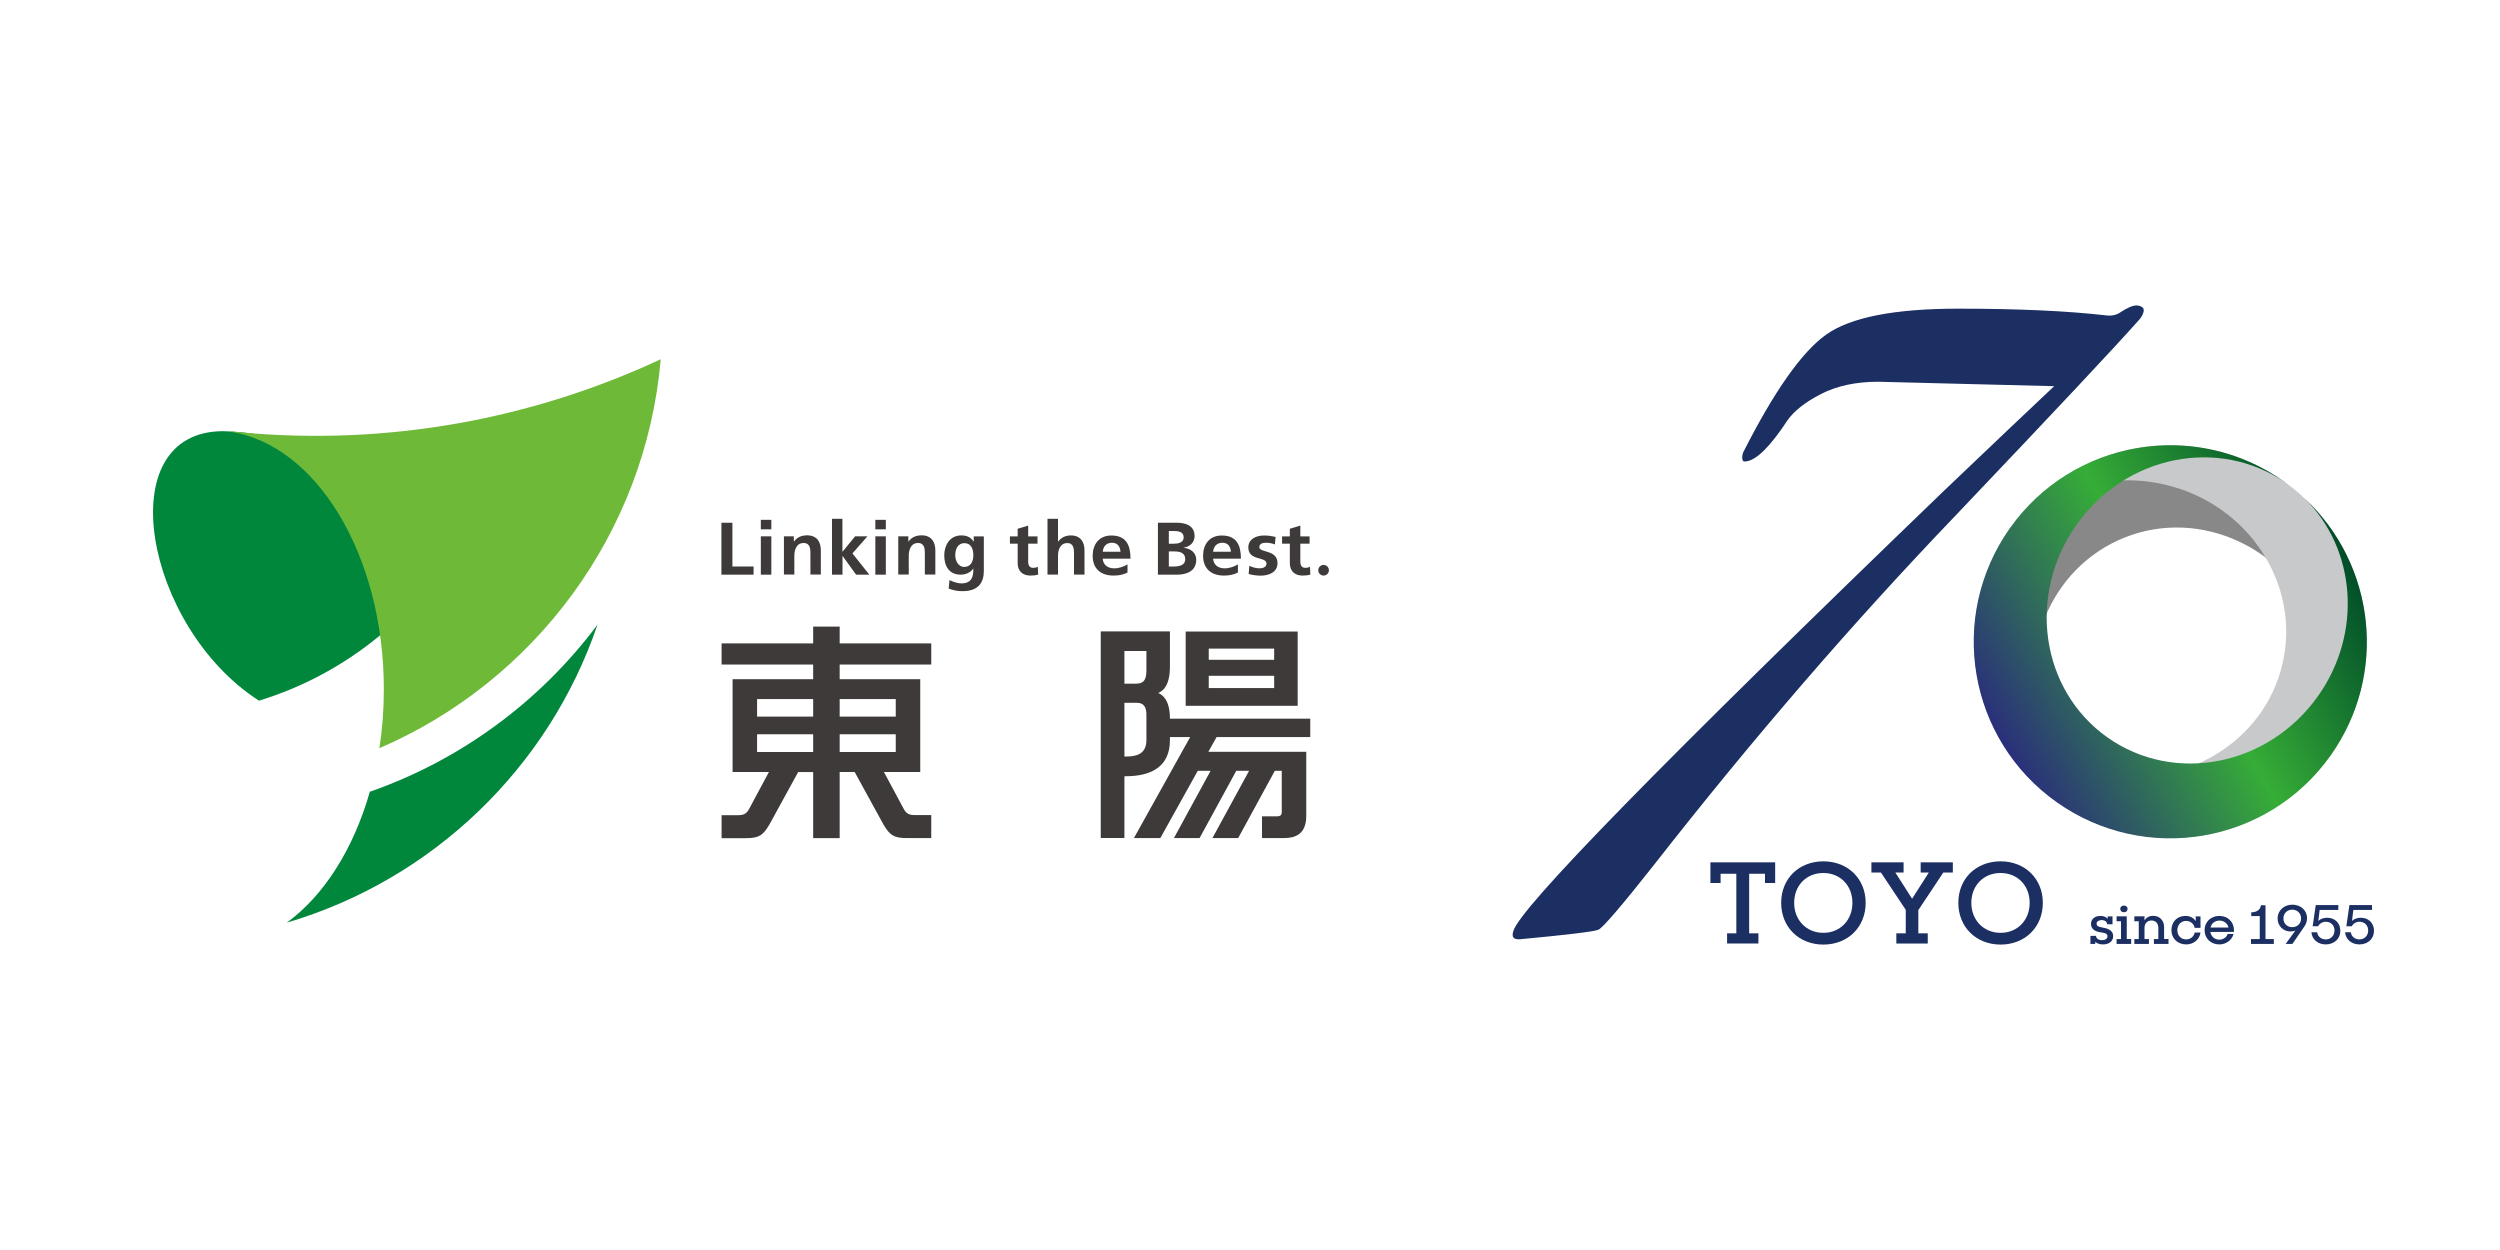
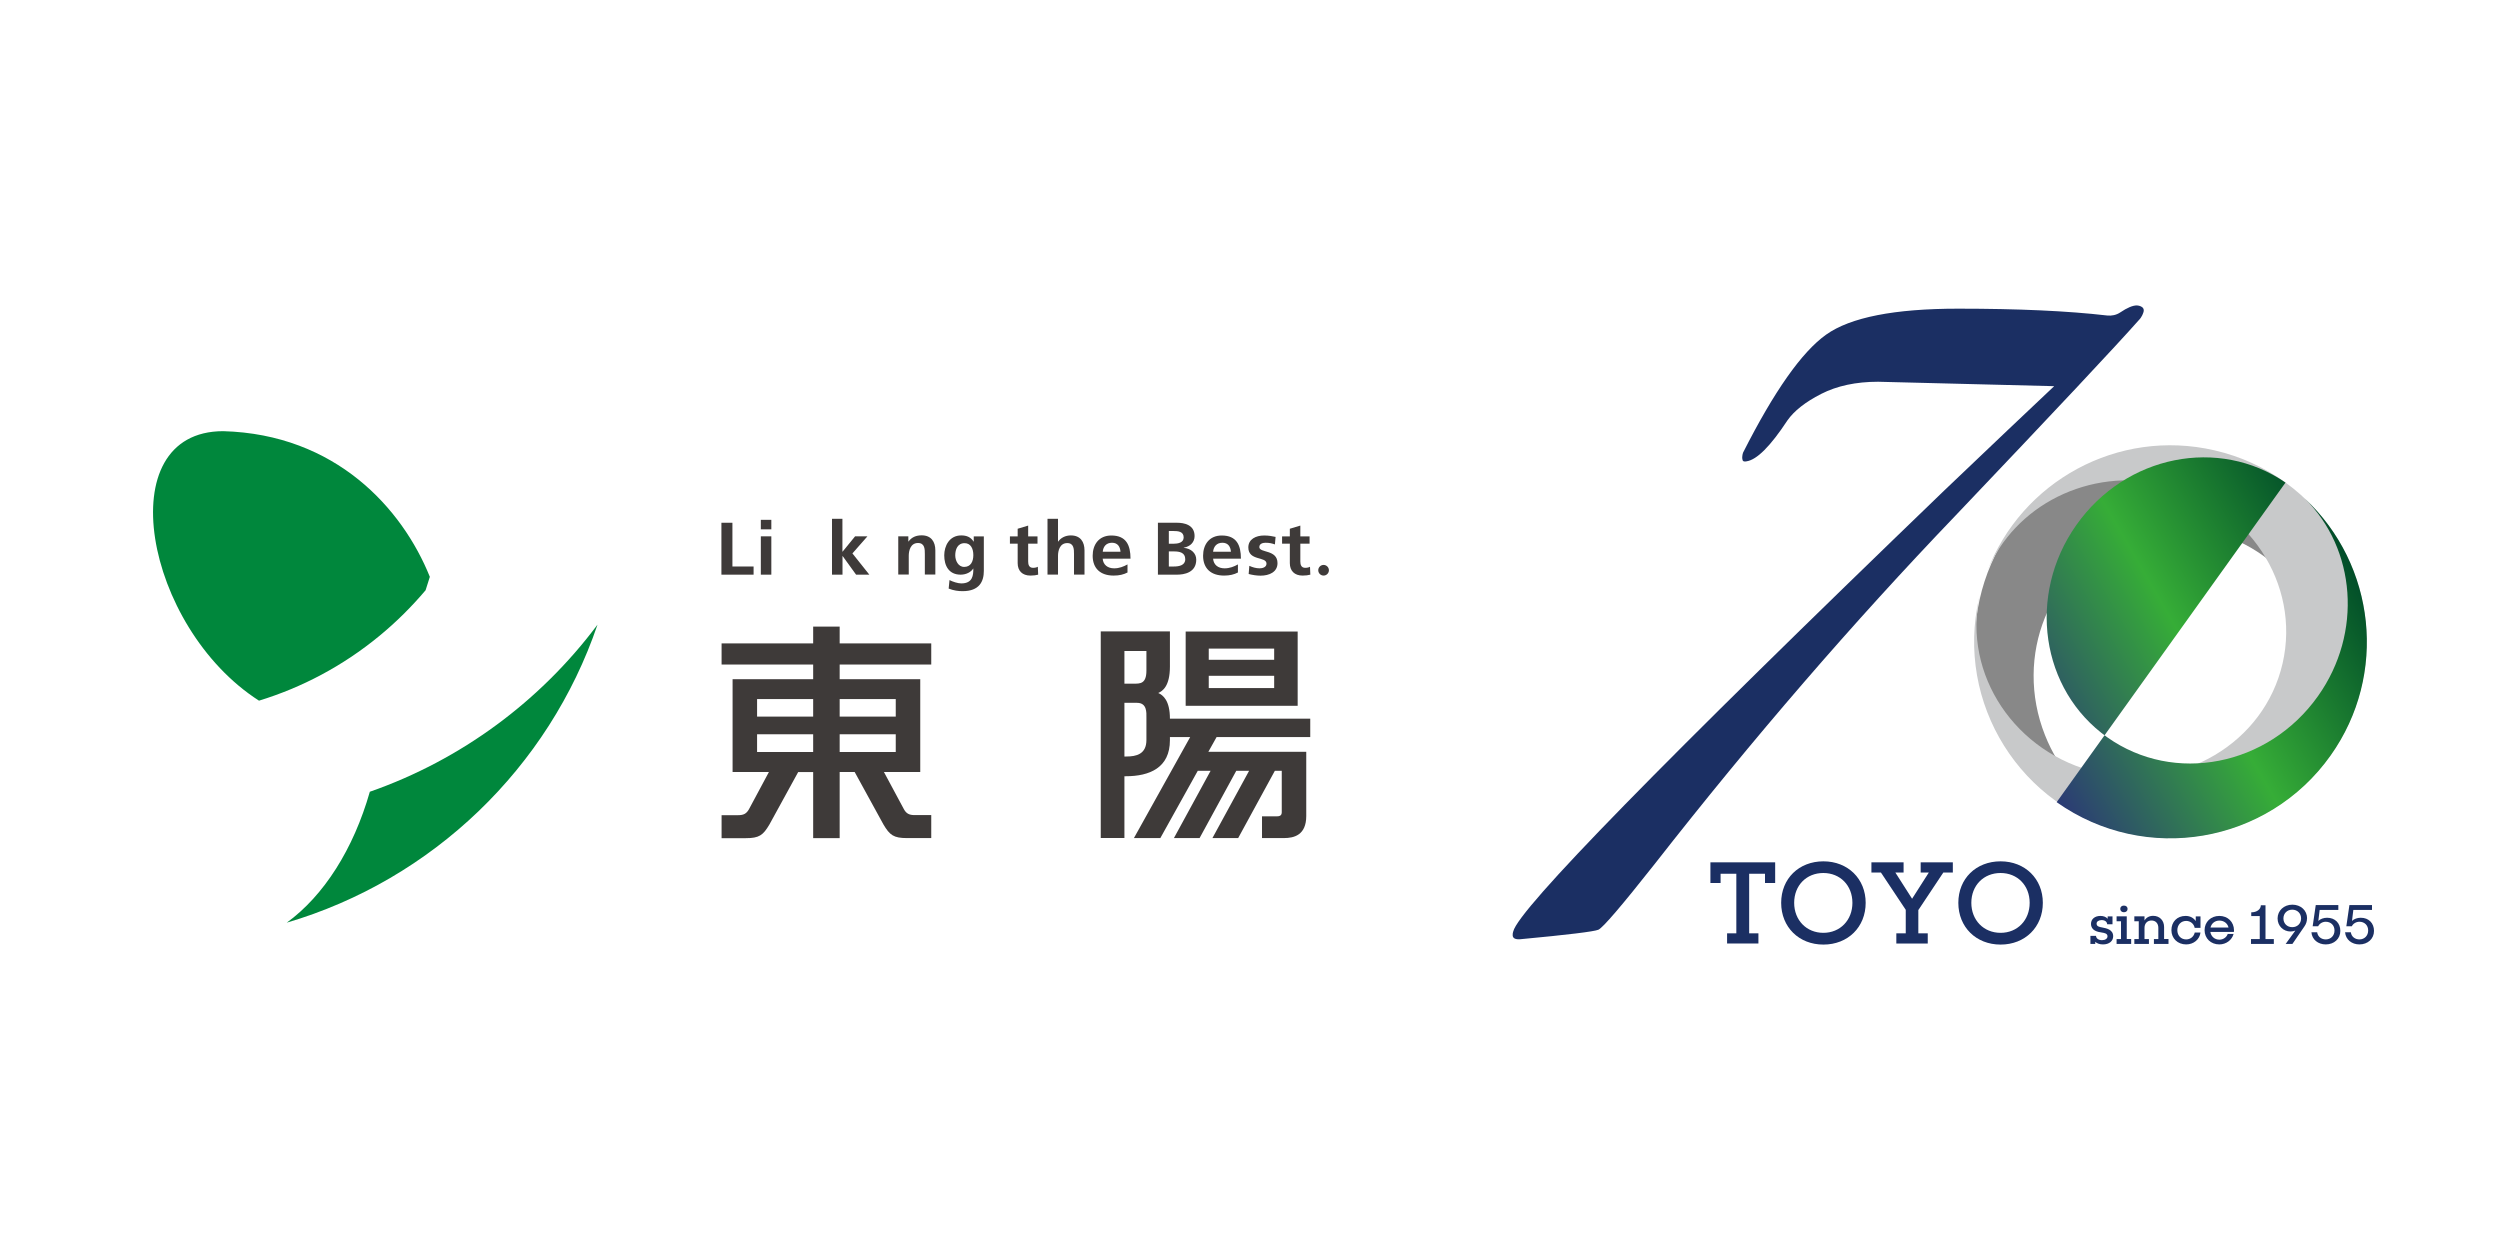
<svg xmlns="http://www.w3.org/2000/svg" id="ai" viewBox="0 0 300 150">
  <defs>
    <style>
      .cls-1 {
        fill: #6eba38;
      }

      .cls-2 {
        fill: #c8c9ca;
      }

      .cls-3 {
        fill: #3e3a39;
      }

      .cls-4 {
        fill: #00873c;
      }

      .cls-5 {
        fill: #fff;
      }

      .cls-6 {
        fill: #1b2f63;
      }

      .cls-7 {
        fill: url(#_名称未設定グラデーション_129);
      }

      .cls-8 {
        fill: #888;
      }
    </style>
    <linearGradient id="_名称未設定グラデーション_129" data-name="名称未設定グラデーション 129" x1="280.86" y1="65.22" x2="240" y2="88.81" gradientUnits="userSpaceOnUse">
      <stop offset="0" stop-color="#014d29" />
      <stop offset=".47" stop-color="#36ad37" />
      <stop offset="1" stop-color="#2a2f7b" />
    </linearGradient>
  </defs>
  <rect class="cls-5" width="300" height="150" />
  <g>
    <g>
      <path class="cls-6" d="M213.02,103.48v2.48h-1.22v-1.11h-1.9v7.15h1.11v1.22h-3.76v-1.22h1.11v-7.15h-1.89v1.11h-1.22v-2.48h7.77Z" />
      <path class="cls-6" d="M223.88,108.34c0,2.91-2.13,5.01-5.07,5.01s-5.07-2.1-5.07-5.01,2.13-4.98,5.07-4.98,5.07,2.1,5.07,4.98ZM215.3,108.34c0,2.08,1.48,3.6,3.5,3.6s3.49-1.52,3.49-3.6-1.46-3.58-3.49-3.58-3.5,1.49-3.5,3.58Z" />
      <path class="cls-6" d="M230.2,109.18v2.82h1.13v1.22h-3.77v-1.22h1.13v-2.82l-2.98-4.48h-1.14v-1.22h3.86v1.22h-.99l2.01,3.15,2.01-3.15h-.98v-1.22h3.86v1.22h-1.14l-2.98,4.48Z" />
      <path class="cls-6" d="M245.14,108.34c0,2.91-2.13,5.01-5.07,5.01s-5.07-2.1-5.07-5.01,2.13-4.98,5.07-4.98,5.07,2.1,5.07,4.98ZM236.56,108.34c0,2.08,1.48,3.6,3.51,3.6s3.49-1.52,3.49-3.6-1.46-3.58-3.49-3.58-3.51,1.49-3.51,3.58Z" />
    </g>
    <g>
      <path class="cls-6" d="M253.58,112.35c0,.59-.49.98-1.22.98-.39,0-.71-.11-.93-.31v.25h-.58v-.97h.67c.02.32.31.52.72.52.38,0,.66-.18.66-.46,0-.34-.33-.4-.7-.46-.5-.07-1.28-.23-1.28-1.04,0-.56.45-.95,1.13-.95.37,0,.68.12.87.34v-.28h.58v.94h-.64c-.01-.3-.28-.5-.66-.5-.35,0-.61.17-.61.42,0,.34.3.4.69.47.47.09,1.3.24,1.3,1.05Z" />
      <path class="cls-6" d="M255.74,112.69v.58h-1.75v-.58h.53v-2.14h-.53v-.59h1.22v2.72h.53ZM254.43,109.07c0-.24.17-.4.44-.4s.44.16.44.4-.18.4-.44.4-.44-.17-.44-.4Z" />
      <path class="cls-6" d="M260.22,112.69v.58h-1.75v-.58h.53v-1.35c0-.53-.32-.88-.82-.88s-.84.35-.84.88v1.35h.53v.58h-1.75v-.58h.53v-2.14h-.53v-.59h1.22v.5c.21-.36.58-.56,1.04-.56.76,0,1.31.54,1.31,1.34v1.44h.53Z" />
      <path class="cls-6" d="M261.28,111.62c0,.65.44,1.11,1.06,1.11.52,0,.93-.35,1.03-.83h.69c-.1.83-.82,1.43-1.72,1.43-1.02,0-1.77-.72-1.77-1.71s.67-1.71,1.7-1.71c.56,0,.97.25,1.22.62v-.56h.57v1.37h-.7c-.09-.48-.51-.83-1.02-.83-.62,0-1.06.47-1.06,1.12Z" />
      <path class="cls-6" d="M268.06,111.83h-2.82c.09.55.52.93,1.09.93.47,0,.87-.3,1-.69h.7c-.19.73-.89,1.26-1.71,1.26-1.02,0-1.77-.72-1.77-1.71s.75-1.71,1.77-1.71,1.75.72,1.76,1.72c0,.07,0,.14-.02.21ZM265.26,111.3h2.16c-.11-.49-.54-.83-1.09-.83s-.95.34-1.07.83Z" />
      <path class="cls-6" d="M272.86,112.69v.58h-2.74v-.58h1.05v-2.76s-1.02,0-1.02,0v-.45c.67,0,1.15-.36,1.15-.85h.56v4.06h1Z" />
      <path class="cls-6" d="M276.84,110.21c0,.37-.12.69-.31.96l-1.44,2.1h-.81l1.16-1.6c-.17.07-.37.11-.58.11-.83,0-1.55-.64-1.55-1.57s.75-1.65,1.77-1.65,1.77.69,1.77,1.65ZM276.13,110.21c0-.61-.45-1.05-1.06-1.05s-1.06.44-1.06,1.05.44,1.05,1.06,1.05,1.06-.44,1.06-1.05Z" />
      <path class="cls-6" d="M280.84,111.71c0,.94-.74,1.62-1.75,1.62-.91,0-1.65-.57-1.72-1.46h.69c.07.54.51.86,1.03.86.6,0,1.05-.44,1.05-1.07s-.44-1.05-1.05-1.05c-.38,0-.75.21-.91.54h-.66l.37-2.54h2.71v.58h-2.24l-.16,1.32c.25-.24.64-.38,1.05-.38.97,0,1.59.66,1.59,1.58Z" />
      <path class="cls-6" d="M284.88,111.71c0,.94-.74,1.62-1.75,1.62-.91,0-1.65-.57-1.72-1.46h.69c.07.54.51.86,1.03.86.6,0,1.05-.44,1.05-1.07s-.44-1.05-1.05-1.05c-.38,0-.75.21-.91.54h-.66l.37-2.54h2.71v.58h-2.24l-.16,1.32c.25-.24.64-.38,1.05-.38.97,0,1.59.66,1.59,1.58Z" />
    </g>
    <path class="cls-8" d="M251.82,55.2c-12.04,4.76-17.93,18.38-13.17,30.42,4.36,11.02,16.15,16.89,27.34,14.15-8.36,1.82-17.19-2.94-20.59-11.55-3.77-9.52.53-20.14,9.59-23.73,9.06-3.59,19.47,1.22,23.23,10.74,3.74,9.45-.46,19.97-9.38,23.64.07-.03.15-.05.22-.08,12.04-4.76,17.93-18.38,13.17-30.42-4.76-12.04-18.38-17.93-30.42-13.17Z" />
    <path class="cls-2" d="M283.4,82.28c2.92-12.68-4.99-25.32-17.66-28.24-11.61-2.68-23.18,3.73-27.29,14.56,3.26-7.95,12.23-12.55,21.29-10.46,10.02,2.31,16.37,11.92,14.17,21.47-2.2,9.55-12.11,15.41-22.14,13.1-9.95-2.29-16.26-11.77-14.21-21.24-.02.08-.04.15-.06.23-2.92,12.68,4.99,25.32,17.66,28.24,12.68,2.92,25.32-4.99,28.24-17.66Z" />
-     <path class="cls-7" d="M246.8,96.26c10.63,7.53,25.35,5.02,32.88-5.61,6.9-9.73,5.37-22.89-3.1-30.82,6.12,6.05,6.96,16.11,1.58,23.7-5.96,8.41-17.27,10.62-25.28,4.95-8-5.67-9.66-17.08-3.71-25.49s17.09-10.58,25.09-5.08c-.07-.05-.13-.1-.19-.14-10.63-7.53-25.35-5.02-32.88,5.61-7.53,10.63-5.02,25.35,5.61,32.88Z" />
+     <path class="cls-7" d="M246.8,96.26c10.63,7.53,25.35,5.02,32.88-5.61,6.9-9.73,5.37-22.89-3.1-30.82,6.12,6.05,6.96,16.11,1.58,23.7-5.96,8.41-17.27,10.62-25.28,4.95-8-5.67-9.66-17.08-3.71-25.49s17.09-10.58,25.09-5.08Z" />
    <path class="cls-6" d="M246.47,46.34l-21.1-.53c-2.65,0-4.93.49-6.83,1.46-1.9.97-3.25,2.04-4.05,3.18-2.04,3.1-3.67,4.73-4.91,4.91,0,0-.45.12-.48-.2-.11-.4.08-.87.08-.87,3.72-7.34,7.03-12.05,9.95-14.13,2.92-2.08,8.2-3.12,15.86-3.12,7.18,0,13.14.27,17.87.82.55.06,1.11-.06,1.57-.37.83-.56,1.49-.84,1.99-.84,0,0,1.02.04.8.8-.2.64-.53.93-.53.93-2.74,3.1-10.08,10.93-22.03,23.49-12.3,12.83-24.33,26.76-36.09,41.8-3.98,5.04-6.24,7.68-6.77,7.9-.53.22-3.63.6-9.29,1.13,0,0-.7.1-.91-.21-.18-.25-.01-.72-.01-.72.62-2.65,17.87-20.3,51.75-52.94,5.75-5.48,10.13-9.64,13.14-12.47Z" />
  </g>
  <g>
    <g>
      <path class="cls-4" d="M26.79,51.74c-13.79,0-9.44,23.54,4.29,32.34,5.12-1.57,10.03-4.14,14.42-7.75,2.06-1.69,3.91-3.54,5.57-5.5l.51-1.61c-3.31-8.23-11.31-17.11-24.8-17.48Z" />
      <path class="cls-4" d="M44.38,95.01c-1.96,6.88-5.52,12.48-9.97,15.71,17.49-5.15,31.44-18.58,37.29-35.76-6.85,9.17-16.35,16.22-27.32,20.05Z" />
-       <path class="cls-1" d="M28.87,51.87c-.48-.05-.97-.08-1.46-.1,10.45,1.43,18.65,14.73,18.65,30.94,0,2.43-.18,4.8-.53,7.07,18.54-7.98,31.93-25.67,33.76-46.67-15.47,7.21-32.83,10.41-50.41,8.77Z" />
    </g>
    <g>
      <g>
        <g>
          <path class="cls-3" d="M86.58,62.73h1.31v5.25h2.54v.98h-3.86v-6.23Z" />
          <path class="cls-3" d="M91.3,62.38h1.26v1.14h-1.26v-1.14ZM91.3,64.36h1.26v4.6h-1.26v-4.6Z" />
-           <path class="cls-3" d="M94.07,64.36h1.19v.62h.02c.39-.53.93-.74,1.58-.74,1.15,0,1.64.77,1.64,1.8v2.9h-1.25v-2.46c0-.56,0-1.32-.82-1.32-.91,0-1.11.94-1.11,1.53v2.25h-1.25v-4.6Z" />
          <path class="cls-3" d="M99.83,62.26h1.26v3.94h.02l1.5-1.84h1.48l-1.8,2.05,2.03,2.55h-1.59l-1.61-2.23h-.02v2.23h-1.26v-6.7Z" />
-           <path class="cls-3" d="M105.04,62.38h1.26v1.14h-1.26v-1.14ZM105.04,64.36h1.26v4.6h-1.26v-4.6Z" />
          <path class="cls-3" d="M107.81,64.36h1.19v.62h.02c.39-.53.93-.74,1.58-.74,1.14,0,1.64.77,1.64,1.8v2.9h-1.26v-2.46c0-.56,0-1.32-.82-1.32-.91,0-1.11.94-1.11,1.53v2.25h-1.26v-4.6Z" />
          <path class="cls-3" d="M118.06,64.36v4.15c0,1.25-.52,2.43-2.55,2.43-.5,0-1.07-.07-1.67-.31l.1-1.02c.39.2,1.01.4,1.41.4,1.39,0,1.45-.99,1.45-1.78h-.02c-.23.39-.8.73-1.5.73-1.43,0-1.97-1.09-1.97-2.32,0-1.11.6-2.39,2.04-2.39.64,0,1.14.2,1.48.74h.02v-.62h1.2ZM116.8,66.61c0-.79-.32-1.43-1.05-1.43-.85,0-1.12.76-1.12,1.46,0,.62.35,1.39,1.07,1.39.79,0,1.1-.65,1.1-1.42Z" />
          <path class="cls-3" d="M122.12,65.24h-.93v-.87h.93v-.92l1.26-.38v1.3h1.12v.87h-1.12v2.14c0,.39.11.76.59.76.22,0,.44-.05.57-.13l.04.95c-.26.07-.55.11-.93.11-.98,0-1.53-.58-1.53-1.49v-2.34Z" />
          <path class="cls-3" d="M125.7,62.26h1.26v2.73h.02c.32-.45.86-.74,1.52-.74,1.15,0,1.64.77,1.64,1.8v2.9h-1.26v-2.46c0-.56,0-1.32-.81-1.32-.91,0-1.11.94-1.11,1.53v2.25h-1.26v-6.7Z" />
          <path class="cls-3" d="M135.3,68.7c-.46.24-.98.37-1.66.37-1.6,0-2.52-.87-2.52-2.38,0-1.33.74-2.43,2.24-2.43,1.79,0,2.3,1.17,2.3,2.78h-3.34c.06.74.6,1.16,1.38,1.16.61,0,1.13-.21,1.6-.47v.97ZM134.46,66.21c-.04-.58-.32-1.08-1.02-1.08s-1.06.47-1.11,1.08h2.14Z" />
          <path class="cls-3" d="M138.95,62.73h2.29c.84,0,2.11.23,2.11,1.6,0,.74-.53,1.26-1.3,1.39v.02c.89.08,1.5.65,1.5,1.42,0,1.57-1.48,1.8-2.31,1.8h-2.29v-6.23ZM140.26,65.25h.54c.55,0,1.24-.12,1.24-.76,0-.72-.67-.77-1.27-.77h-.51v1.54ZM140.26,67.98h.62c.61,0,1.35-.14,1.35-.87,0-.81-.69-.94-1.35-.94h-.62v1.81Z" />
          <path class="cls-3" d="M148.55,68.7c-.46.24-.98.37-1.66.37-1.59,0-2.52-.87-2.52-2.38,0-1.33.74-2.43,2.24-2.43,1.79,0,2.3,1.17,2.3,2.78h-3.34c.06.74.6,1.16,1.38,1.16.61,0,1.14-.21,1.6-.47v.97ZM147.71,66.21c-.04-.58-.32-1.08-1.02-1.08s-1.06.47-1.12,1.08h2.14Z" />
          <path class="cls-3" d="M152.99,65.33c-.38-.13-.67-.2-1.13-.2-.34,0-.74.12-.74.52,0,.73,2.18.26,2.18,1.93,0,1.07-1,1.5-2.03,1.5-.48,0-.97-.08-1.43-.2l.08-.98c.39.18.81.3,1.24.3.32,0,.82-.12.82-.56,0-.9-2.18-.29-2.18-1.95,0-.99.91-1.43,1.9-1.43.59,0,.97.09,1.37.17l-.08.9Z" />
          <path class="cls-3" d="M154.78,65.24h-.93v-.87h.93v-.92l1.26-.38v1.3h1.11v.87h-1.11v2.14c0,.39.11.76.59.76.23,0,.44-.05.57-.13l.04.95c-.26.07-.55.11-.93.11-.98,0-1.53-.58-1.53-1.49v-2.34Z" />
        </g>
        <path class="cls-3" d="M158.83,67.79c-.35,0-.64.29-.64.64s.29.64.64.64.64-.29.64-.64-.29-.64-.64-.64Z" />
      </g>
      <g>
        <path class="cls-3" d="M90.85,83.89h6.73v2.1h-6.73v-2.1ZM90.85,90.24v-2.13h6.73v2.13h-6.73ZM100.76,100.57v-7.93h1.8l3.45,6.29c.76,1.29,1.23,1.64,2.83,1.64h2.91v-2.76h-2.01c-.62,0-.99-.17-1.29-.74l-2.38-4.43h4.36v-11.14h-9.67v-1.76h10.99v-2.53h-10.99v-2.02h-3.18v2.02h-10.99v2.53h10.99v1.76h-9.67v11.14h4.36s-2.38,4.44-2.38,4.44c-.31.57-.67.74-1.29.74h-2.01v2.76h2.91c1.6,0,2.07-.35,2.83-1.64l3.45-6.29h1.8v7.93h3.18ZM107.49,85.99h-6.73v-2.1h6.73v2.1ZM100.76,90.24v-2.13h6.73v2.13s-6.73,0-6.73,0Z" />
        <path class="cls-3" d="M155.72,75.78h-13.44v8.92h13.44v-8.92ZM152.9,82.57h-7.85v-1.47h7.85v1.47ZM152.9,79.18h-7.85v-1.35h7.85v1.35ZM157.23,88.45v-2.21h-16.84c0-2.19-.83-2.83-1.4-3.08.52-.23,1.4-.81,1.4-3.17v-4.22h-8.3s0,24.79,0,24.79h2.84v-7.41h.15c2.88,0,5.31-1.02,5.31-4.32v-.38s2.43,0,2.43,0l-6.75,12.12h3.17l4.49-8.07h1.54l-4.4,8.07h3.08l4.4-8.07h1.54l-4.4,8.07h3.09l4.4-8.07h.83v4.72c0,.33.07.74-.56.74h-1.81v2.61h2.63c1.21,0,2.68-.35,2.68-2.65v-7.7h-11.75l.99-1.77h11.24ZM134.93,78.12h2.64s0,2.35,0,2.35c0,1.61-.77,1.57-1.54,1.57h-1.1v-3.92ZM137.57,86.11v2.69c0,1.71-1.23,1.98-2.4,1.98h-.24s0-6.44,0-6.44h1.51c1.22,0,1.13,1.19,1.13,1.77Z" />
      </g>
    </g>
  </g>
</svg>